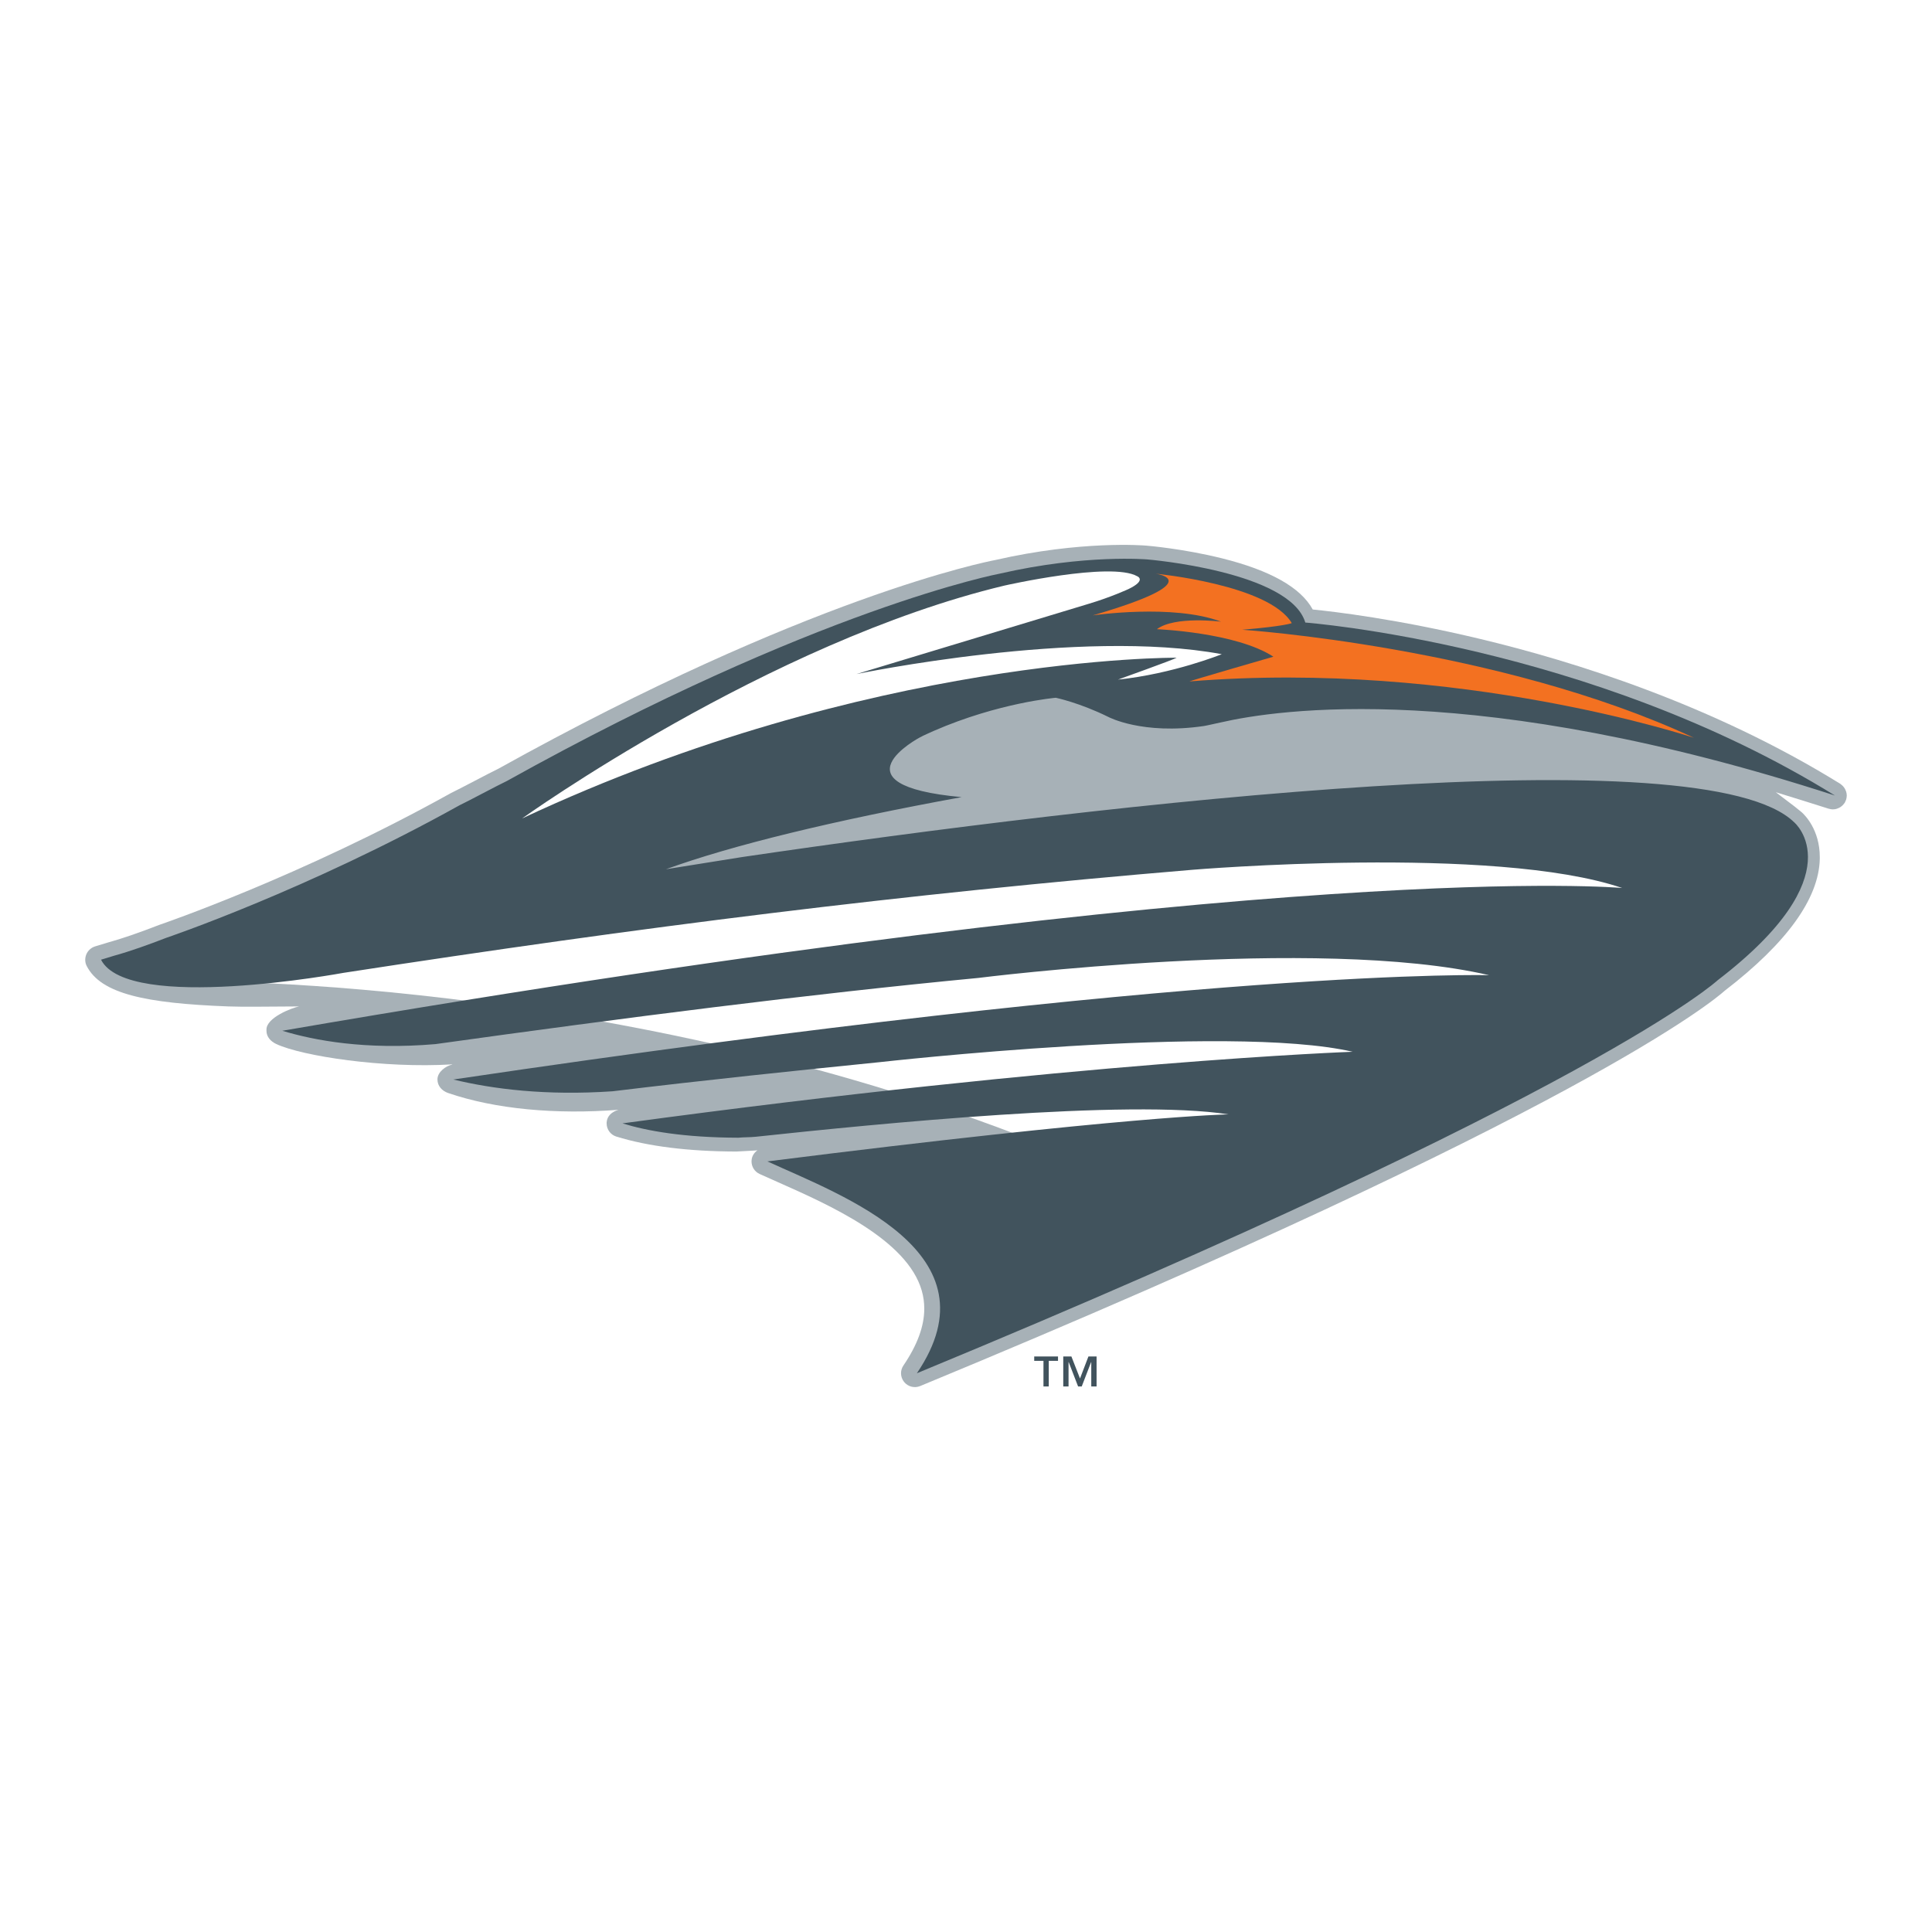
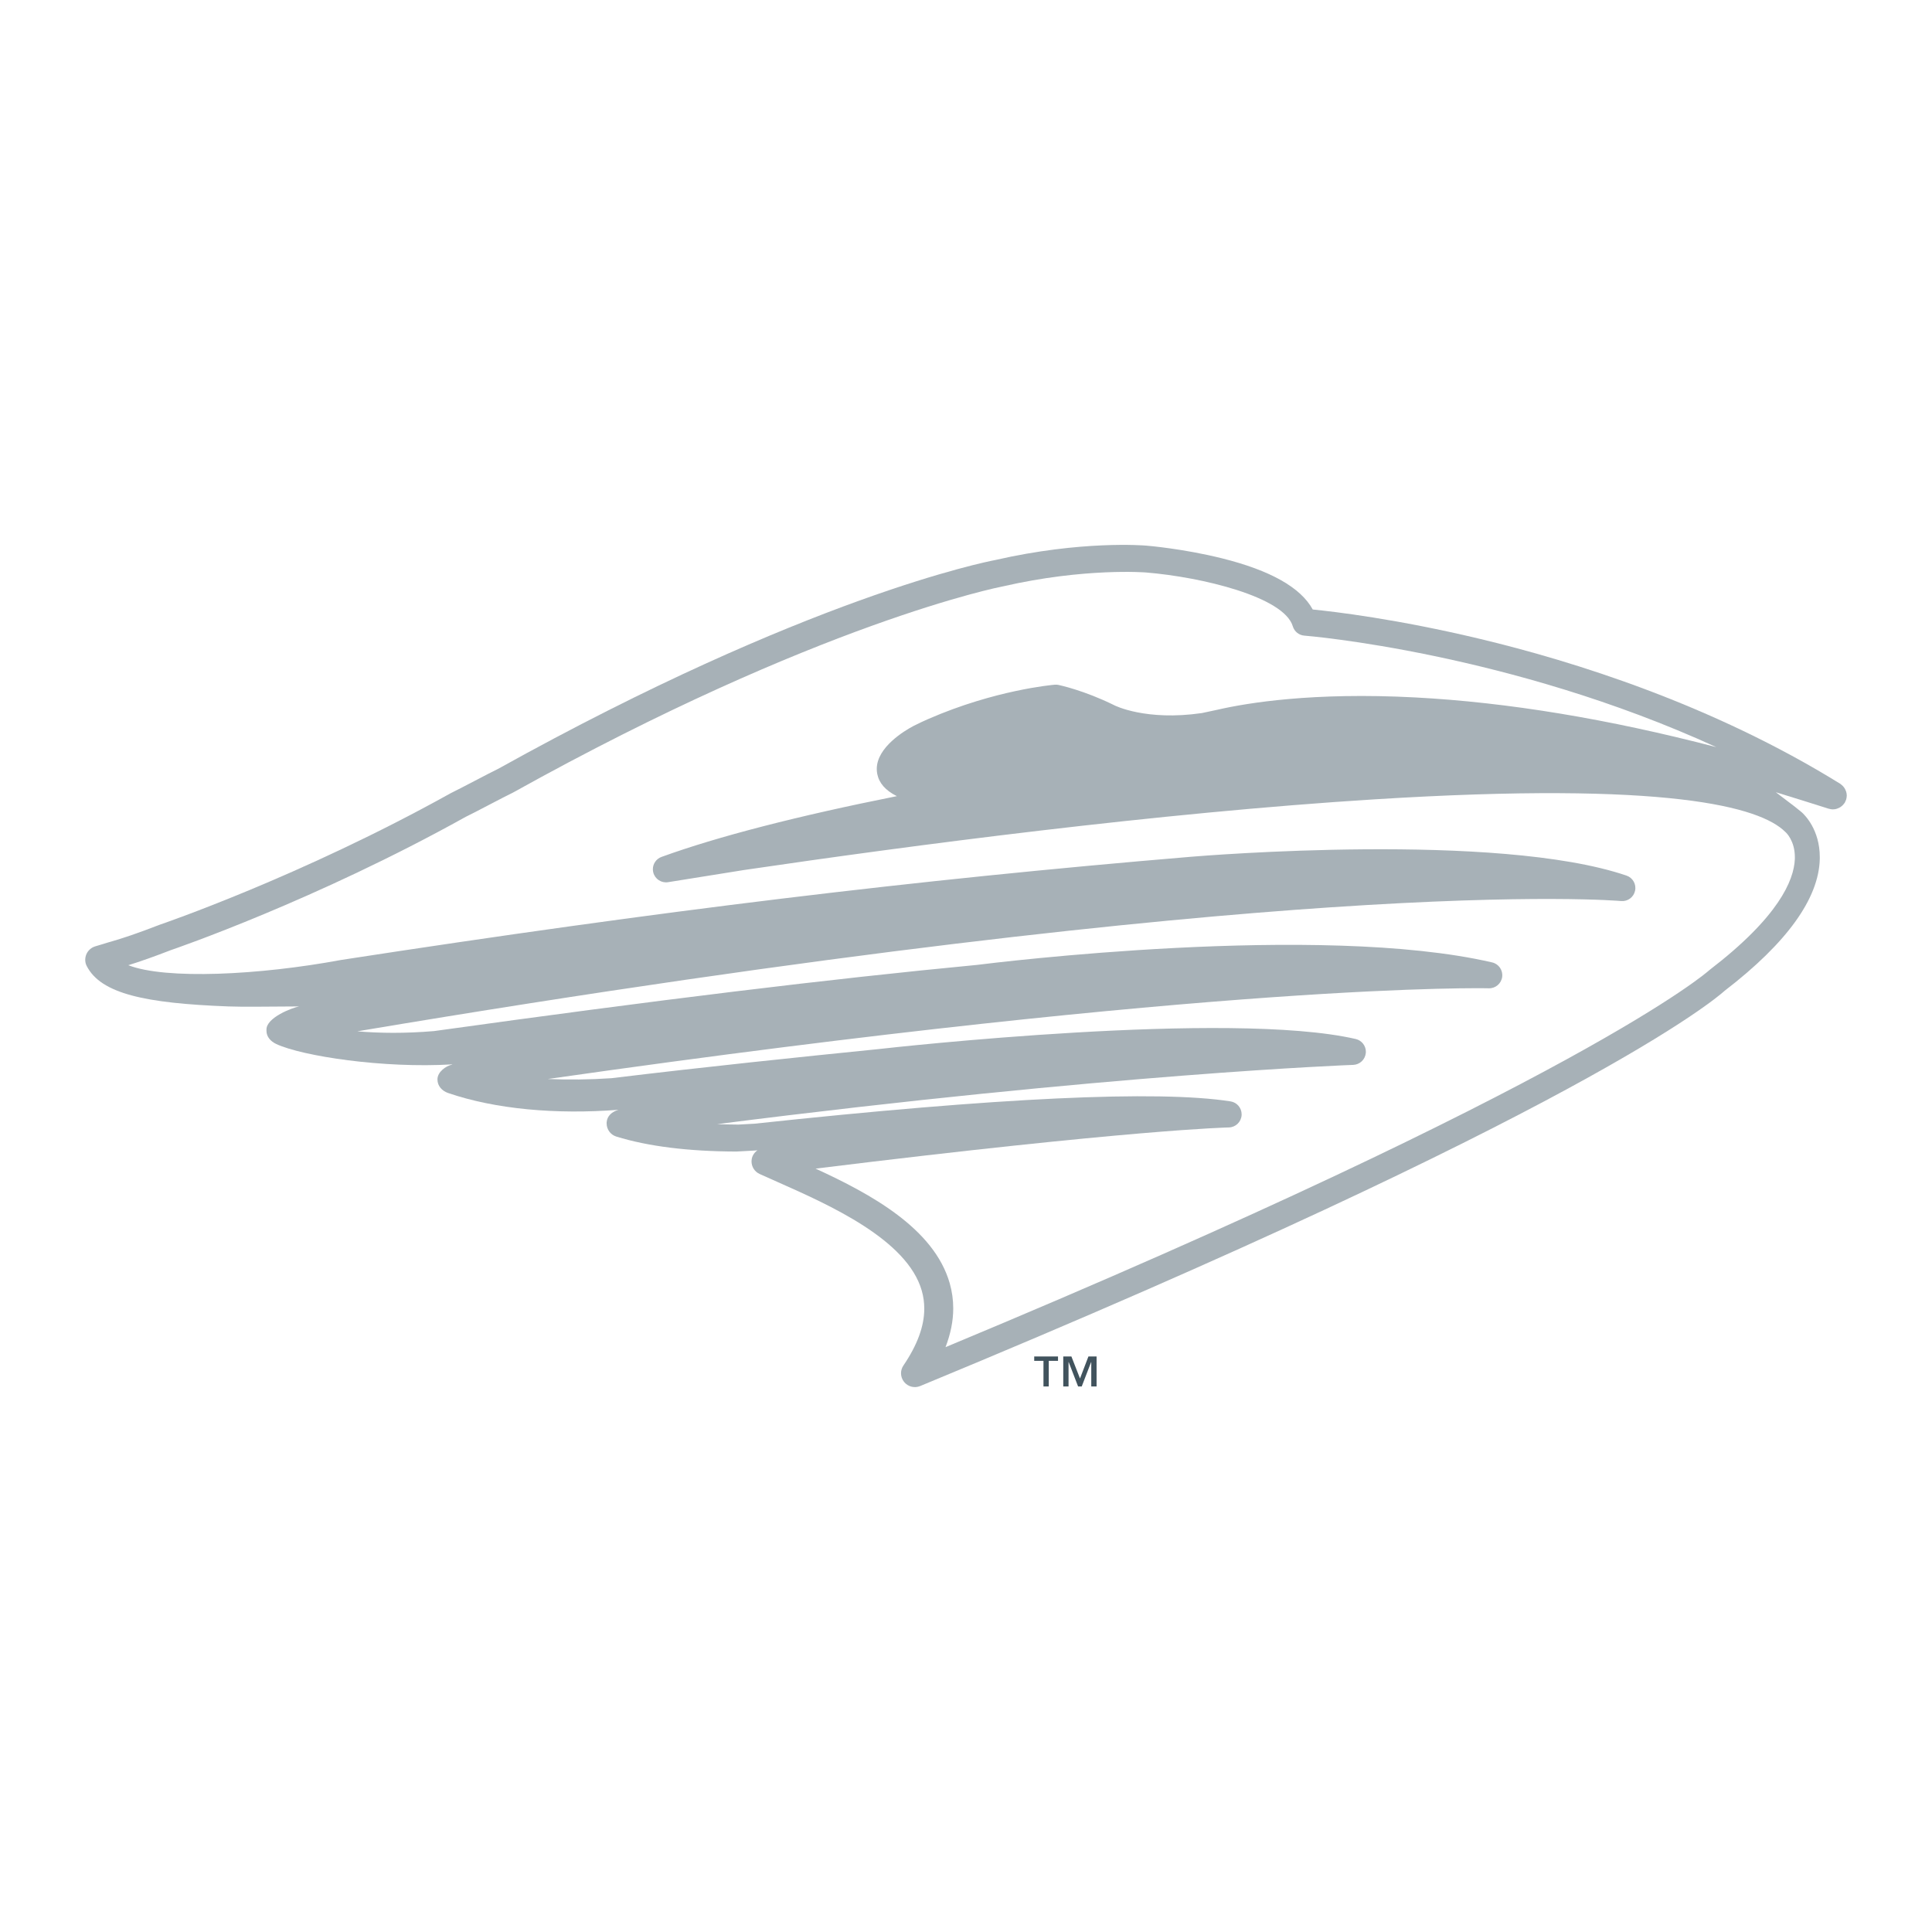
<svg xmlns="http://www.w3.org/2000/svg" version="1.0" id="Layer_1" x="0px" y="0px" width="192.756px" height="192.756px" viewBox="0 0 192.756 192.756" enable-background="new 0 0 192.756 192.756" xml:space="preserve">
  <g>
    <polygon fill-rule="evenodd" clip-rule="evenodd" fill="#FFFFFF" points="0,0 192.756,0 192.756,192.756 0,192.756 0,0  " />
    <path fill-rule="evenodd" clip-rule="evenodd" fill="#A7B1B7" d="M184.252,79.359c-0.003-0.127-0.025-0.253-0.061-0.376   c-0.011-0.039-0.029-0.077-0.046-0.115c-0.032-0.084-0.072-0.165-0.121-0.239c-0.025-0.042-0.053-0.077-0.081-0.114   c-0.054-0.067-0.115-0.128-0.183-0.186c-0.037-0.033-0.072-0.063-0.111-0.092c-0.02-0.012-0.032-0.029-0.052-0.04   c-12.762-7.903-26.609-12.228-35.979-14.464c-8.267-1.976-14.472-2.707-16.646-2.923c-1.192-2.188-4.229-3.905-9.064-5.108   c-3.816-0.95-7.383-1.254-7.524-1.263c-0.262-0.023-6.484-0.533-15.099,1.438c-0.83,0.156-18.758,3.685-49.557,20.816   c-0.509,0.245-1.418,0.719-2.387,1.225c-0.91,0.475-1.852,0.967-2.285,1.175c-0.028,0.012-0.054,0.026-0.08,0.04   c-14.927,8.31-28.891,13.076-29.03,13.124c-0.019,0.006-0.039,0.013-0.058,0.021c-2.046,0.795-3.763,1.384-5.1,1.75   c-0.013,0.002-0.039,0.01-0.05,0.015L9.5,94.418c-0.39,0.119-0.719,0.407-0.881,0.782c-0.075,0.18-0.115,0.373-0.115,0.564   c0,0.21,0.046,0.417,0.144,0.607c1.407,2.772,5.835,3.728,14.13,4.041c1.511,0.057,3.726,0.017,7.069,0   c-0.656,0.117-3.32,1.115-3.26,2.342c0.001,0.031-0.002,0.058-0.002,0.087c0,0.604,0.425,1.063,0.978,1.321   c2.589,1.207,10.673,2.447,17.558,2.031l-0.005,0.02c-0.658,0.145-1.438,0.733-1.469,1.431c0,0.019-0.001,0.041-0.001,0.061   c0,0.635,0.452,1.136,1.057,1.343c4.724,1.619,10.77,2.16,17.003,1.677c-0.013,0.004-0.022,0.007-0.034,0.012   c-0.617,0.192-1.093,0.585-1.146,1.23c-0.002,0.038-0.003,0.076-0.003,0.112c0,0.603,0.389,1.14,0.972,1.318   c3.165,0.979,7.194,1.48,11.974,1.493c0.026,0,0.128-0.007,0.153-0.009l0.714-0.037l1.026-0.058   c0.07-0.007,0.138-0.014,0.209-0.021c-0.298,0.211-0.518,0.524-0.575,0.903c-0.01,0.068-0.016,0.139-0.016,0.208   c0,0.534,0.311,1.028,0.812,1.254l1.82,0.814c5.136,2.278,12.896,5.725,14.353,10.829c0.169,0.584,0.25,1.181,0.25,1.791   c0,1.752-0.689,3.622-2.08,5.672c-0.16,0.235-0.24,0.505-0.24,0.774c0,0.311,0.105,0.618,0.311,0.872   c0.384,0.473,1.035,0.638,1.598,0.405c66.081-27.317,79.286-38.553,80.268-39.439c6.2-4.769,9.394-9.193,9.488-13.154   c0-0.06,0-0.121,0-0.179c0-2.744-1.51-4.215-1.809-4.479c-0.037-0.037-0.656-0.527-0.695-0.563l-1.883-1.432   c1.159,0.354,4.075,1.255,5.272,1.644c0.009,0.002,0.019,0.002,0.028,0.003c0.132,0.039,0.264,0.065,0.398,0.065   c0.005,0,0.007-0.003,0.014-0.003c0.128-0.001,0.253-0.022,0.373-0.059c0.042-0.011,0.077-0.029,0.116-0.047   c0.086-0.03,0.167-0.07,0.241-0.119c0.04-0.026,0.076-0.053,0.111-0.082c0.07-0.054,0.13-0.115,0.188-0.182   c0.032-0.037,0.062-0.071,0.092-0.114c0.012-0.017,0.028-0.029,0.04-0.049c0.042-0.065,0.06-0.136,0.091-0.205   c0.014-0.034,0.036-0.06,0.048-0.095c0.005-0.009,0.003-0.017,0.005-0.026c0.039-0.131,0.062-0.266,0.062-0.398V79.37   C184.252,79.365,184.252,79.362,184.252,79.359L184.252,79.359z" />
-     <path fill-rule="evenodd" clip-rule="evenodd" fill="#FFFFFF" d="M19.101,97.905c0,0,46.896-0.555,90.853,18.774   c18.484,8.131,29.828-5.214,29.828-5.214l21.652-11.532l7.06-12.239c0,0-20.71-7.531-21.888-6.59   c-1.177,0.941-48.719,4.707-49.426,5.177C96.474,86.753,57.64,91.93,57.64,91.93L19.101,97.905L19.101,97.905z" />
    <path fill-rule="evenodd" clip-rule="evenodd" fill="#FFFFFF" d="M48.791,80.302c0.929-0.485,1.89-0.985,2.344-1.202   c0.025-0.014,0.05-0.025,0.075-0.04c30.46-16.949,48.609-20.51,48.787-20.544c0.017-0.002,0.033-0.005,0.052-0.01   c8.194-1.881,14.249-1.394,14.311-1.388c5.545,0.459,13.743,2.427,14.622,5.367c0.155,0.522,0.614,0.891,1.155,0.932   c0.238,0.017,20.443,1.664,41.104,11.126c-10.765-2.808-20.831-4.474-30.044-4.96c-10.19-0.537-16.723,0.537-19.707,1.222   c0,0-1.546,0.331-1.581,0.338c-5.588,0.814-8.695-0.757-8.723-0.773c-0.01-0.005-0.025-0.014-0.035-0.018   c-2.979-1.471-5.441-1.994-5.547-2.016c-0.122-0.026-0.25-0.035-0.375-0.022c-0.241,0.02-5.969,0.527-12.595,3.412l-0.628,0.283   l-0.123,0.056c0,0-0.746,0.364-0.734,0.359c-0.904,0.479-3.674,2.129-3.674,4.295c0,0.163,0.014,0.333,0.049,0.501   c0.183,0.916,0.819,1.645,1.955,2.212c-9.966,1.991-17.854,4.024-23.48,6.062c-0.528,0.191-0.863,0.691-0.863,1.229   c0,0.109,0.014,0.218,0.042,0.327c0.169,0.654,0.807,1.072,1.473,0.966c0,0,7.576-1.212,7.559-1.211   c16.803-2.474,41.355-5.704,62.91-7.053c29.315-1.832,38.47,0.749,40.986,3.236c0.021,0.021,0.054,0.049,0.074,0.068l-0.016-0.014   c0.04,0.035,0.909,0.846,0.909,2.477c0,0.064,0,0.13-0.002,0.196c-0.091,2.135-1.636,5.783-8.487,11.041   c-0.032,0.022-0.064,0.053-0.093,0.078c-0.12,0.109-12.398,11.018-76.157,37.573c0.505-1.316,0.77-2.607,0.77-3.864   c0-0.851-0.118-1.689-0.35-2.509c-1.565-5.475-7.872-8.91-13.386-11.44c31.697-3.913,41.126-4.105,41.222-4.108   c0.679-0.01,1.237-0.539,1.284-1.216c0.003-0.032,0.003-0.062,0.003-0.092c0-0.641-0.464-1.192-1.104-1.292   c-7.239-1.132-23.218-0.383-47.497,2.226l-0.817,0.044c0,0-0.584,0.034-0.787,0.044c-0.728-0.002-1.431-0.021-2.12-0.045   c39.335-5.013,63.201-5.903,63.458-5.911c0.653-0.025,1.191-0.529,1.255-1.183c0.005-0.042,0.007-0.084,0.007-0.126   c0-0.604-0.417-1.137-1.016-1.274c-12.558-2.894-46.215,0.848-47.626,1.009c-7.948,0.802-17.323,1.773-26.628,2.902   c-2.177,0.148-4.292,0.166-6.35,0.081c67.647-9.665,93.621-9.058,93.885-9.05c0.672,0.019,1.25-0.476,1.336-1.142   c0.085-0.667-0.346-1.29-1.002-1.441c-17.203-3.988-49.817,0.049-51.398,0.249c-14.676,1.4-31.89,3.496-54.163,6.601   c-2.892,0.246-5.445,0.214-7.662,0.025c47.72-8.013,78.971-11.155,97.037-12.367c20.56-1.382,28.963-0.639,29.046-0.631   c0.661,0.062,1.262-0.378,1.4-1.03c0.14-0.646-0.229-1.297-0.855-1.509c-12.876-4.383-42.185-1.983-43.425-1.88   c-27.589,2.308-52.95,5.388-84.799,10.294c-0.013,0.003-0.025,0.004-0.04,0.006c-8.176,1.518-17.475,1.969-21.213,0.521   c1.211-0.375,2.63-0.878,4.238-1.502c0.503-0.172,14.484-4.982,29.422-13.298C46.948,81.265,47.839,80.8,48.791,80.302   L48.791,80.302L48.791,80.302z M73.639,112.203c-0.022,0.001-0.107,0.006-0.107,0.006C73.55,112.206,73.6,112.204,73.639,112.203   L73.639,112.203L73.639,112.203z M179.943,81.127L179.943,81.127c-0.025-0.025-0.048-0.048-0.074-0.07   C179.884,81.07,179.916,81.102,179.943,81.127L179.943,81.127z" />
-     <path fill-rule="evenodd" clip-rule="evenodd" fill="#41535D" d="M183.074,79.37c-35.773-11.599-55.658-8.588-61.293-7.29   c-1.129,0.259-1.658,0.354-1.658,0.354c-6.179,0.908-9.553-0.91-9.553-0.91c-2.863-1.414-5.232-1.908-5.232-1.908   s-5.679,0.478-12.183,3.308c-0.218,0.096-0.458,0.205-0.677,0.305c-0.241,0.11-0.434,0.196-0.717,0.351c0,0-8.951,4.749,4.179,5.95   c-12.852,2.348-22.895,4.802-29.499,7.194l7.576-1.212c36.943-5.438,96.099-12.247,105.007-3.455c0,0,6.119,5.176-7.646,15.737   c0,0-11.869,11.095-79.903,39.217c8.188-12.046-7.363-17.688-14.91-21.137c35.999-4.545,46.004-4.694,46.004-4.694   c-9.95-1.557-35.115,0.939-47.156,2.233c-0.593,0.064-1.213,0.039-1.741,0.096c-5.455-0.013-9.139-0.679-11.568-1.431   c45.433-6.175,72.855-7.143,72.855-7.143c-12.483-2.877-47.201,1.037-47.201,1.037c-8.224,0.83-17.539,1.799-26.644,2.905   c-6.65,0.453-11.948-0.221-15.887-1.174c75.578-11.222,103.348-10.408,103.348-10.408c-17.23-3.994-50.96,0.273-50.96,0.273   c-16.912,1.611-35.318,3.975-54.172,6.603c-6.989,0.6-12.131-0.375-15.276-1.332c100.669-17.35,133.683-14.243,133.683-14.243   c-12.76-4.345-42.892-1.816-42.892-1.816c-29.094,2.435-54.982,5.704-84.709,10.284c0,0-21.476,3.983-24.169-1.317   c0,0,0.452-0.128,1.275-0.387c1.595-0.437,3.499-1.12,5.237-1.795c0,0,14.036-4.749,29.258-13.224   c0.921-0.437,3.772-1.973,4.723-2.422c31.052-17.278,49.182-20.688,49.182-20.688c8.521-1.957,14.712-1.416,14.712-1.416   s14.237,1.173,15.765,6.297C130.233,62.112,158.672,64.26,183.074,79.37L183.074,79.37z" />
-     <path fill-rule="evenodd" clip-rule="evenodd" fill="#F37121" d="M118.695,67.985c26.916-2.187,50.312,5.626,50.312,5.626   c-19.517-9.086-45.075-10.782-45.075-10.782c4.234-0.351,4.95-0.659,4.95-0.659c-2.272-3.86-13.598-4.935-13.598-4.935   s5.572,0.712-6.258,4.161c0,0,7.993-1.178,12.802,0.627c0,0-4.623-0.595-6.406,0.752c0,0,7.874,0.304,11.625,2.743   C127.047,65.519,118.42,68.009,118.695,67.985L118.695,67.985z" />
-     <path fill-rule="evenodd" clip-rule="evenodd" fill="#FFFFFF" d="M52.092,81.656c0,0,24.526-17.582,48.112-23.23   c0,0,10.636-2.414,13.256-0.934c0,0,0.97,0.388-0.862,1.275c0,0-1.732,0.806-3.993,1.48l-23.148,7.003   c0,0,22.253-4.628,36.44-1.981c0,0-4.852,1.965-10.356,2.534c0,0,5.616-2.01,5.854-2.183   C117.395,65.621,86.843,65.37,52.092,81.656L52.092,81.656z" />
    <path fill-rule="evenodd" clip-rule="evenodd" fill="#41535D" d="M107.752,137.533l0.841-2.199h0.813v2.991h-0.53v-2.432h-0.014   l-0.937,2.432h-0.364l-0.938-2.432h-0.014v2.432h-0.528v-2.991h0.812L107.752,137.533L107.752,137.533L107.752,137.533z    M105.558,135.771h-0.923v2.555h-0.528v-2.555h-0.923v-0.437h2.374V135.771L105.558,135.771z" />
  </g>
</svg>